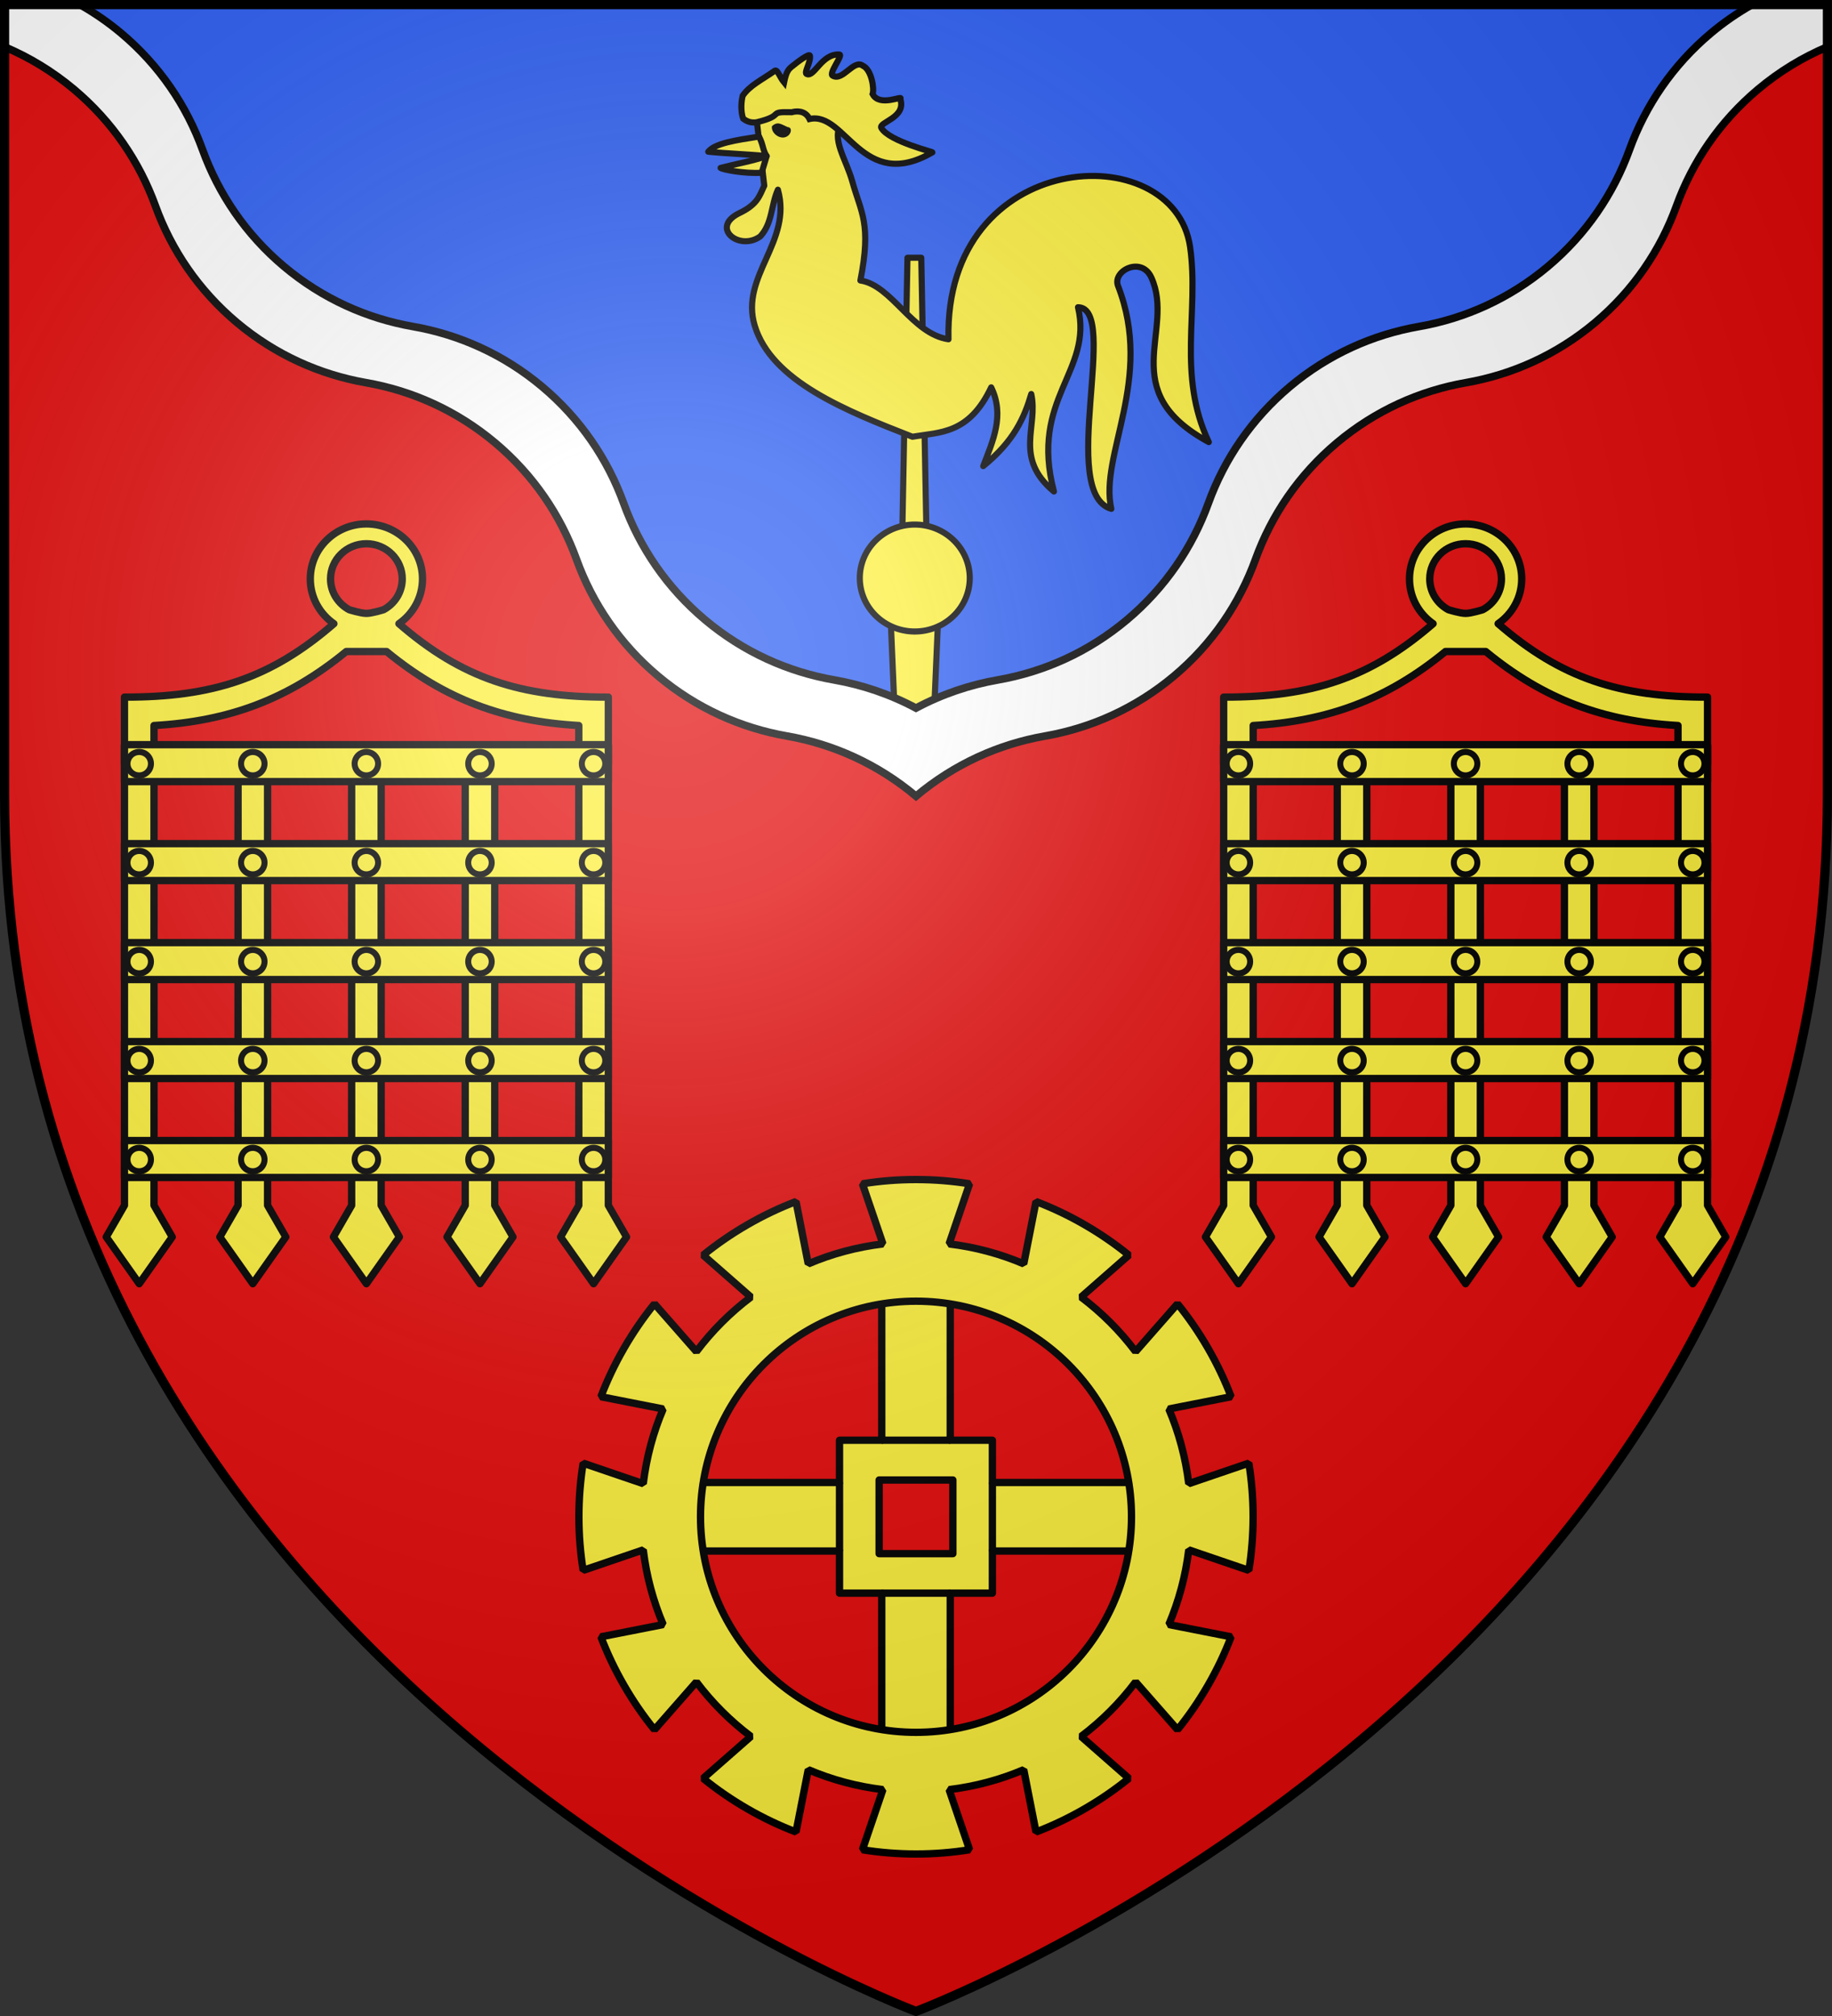
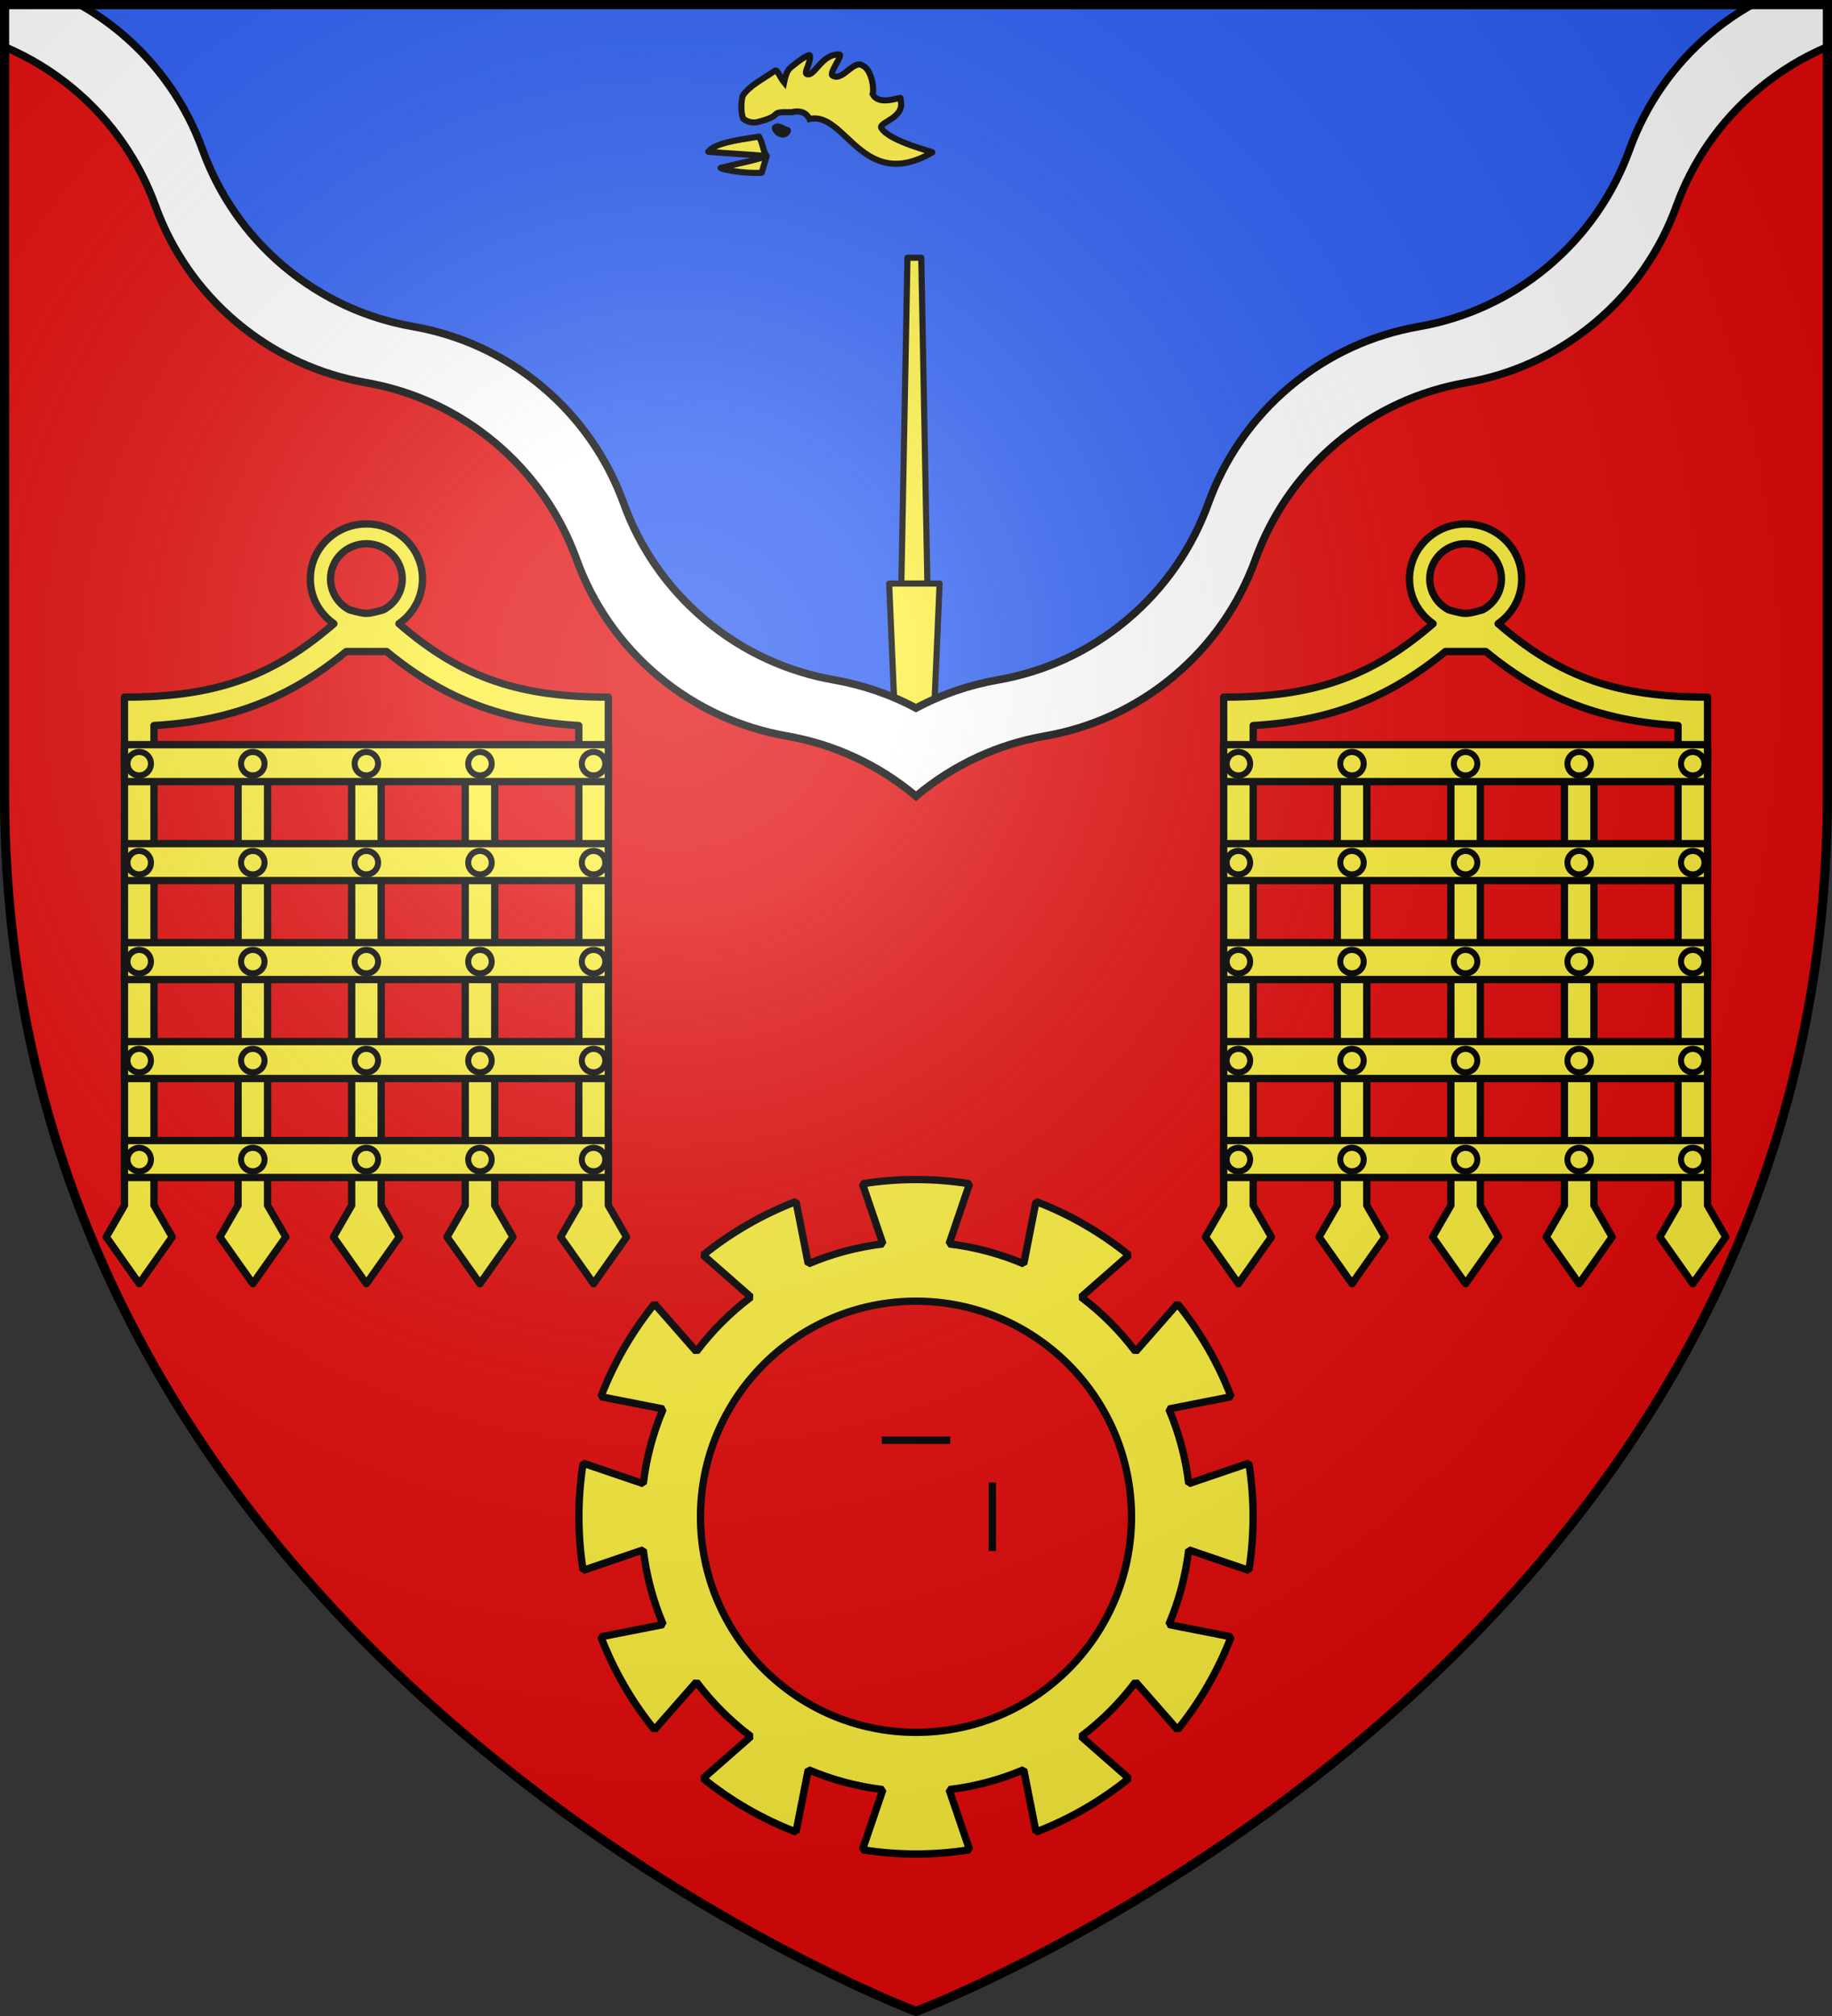
<svg xmlns="http://www.w3.org/2000/svg" xmlns:ns1="http://sodipodi.sourceforge.net/DTD/sodipodi-0.dtd" xmlns:ns2="http://www.inkscape.org/namespaces/inkscape" xmlns:xlink="http://www.w3.org/1999/xlink" width="600" height="660" viewBox="0 0 600 660" id="svg2" ns1:version="0.32" ns2:version="0.46" ns1:docname="Blason_ville_fr_Bazeilles-sur-Othain_(Meuse).svg" ns2:output_extension="org.inkscape.output.svg.inkscape" version="1.0">
  <rect x="0" y="0" width="600" height="660" fill="#333333" stroke="none" />
  <ns1:namedview ns2:window-height="977" ns2:window-width="1280" ns2:pageshadow="2" ns2:pageopacity="0.0" guidetolerance="10.0" gridtolerance="10.0" objecttolerance="10.0" borderopacity="1.0" bordercolor="#666666" pagecolor="#ffffff" id="base" showgrid="false" ns2:zoom="1.1863636" ns2:cx="299.99999" ns2:cy="329.99999" ns2:window-x="0" ns2:window-y="20" ns2:current-layer="layer4" ns2:object-nodes="true" />
  <defs id="defs4">
    <ns2:perspective ns1:type="inkscape:persp3d" ns2:vp_x="0 : 330 : 1" ns2:vp_y="0 : 1000 : 0" ns2:vp_z="600 : 330 : 1" ns2:persp3d-origin="300 : 220 : 1" id="perspective2440" />
    <radialGradient id="Gradient1" gradientUnits="userSpaceOnUse" cx="-80" cy="-80" r="405">
      <stop style="stop-color:#fff;stop-opacity:0.31" offset="0" id="stop7" />
      <stop style="stop-color:#fff;stop-opacity:0.25" offset="0.19" id="stop9" />
      <stop style="stop-color:#6b6b6b;stop-opacity:0.125" offset="0.6" id="stop11" />
      <stop style="stop-color:#000;stop-opacity:0.125" offset="1" id="stop13" />
    </radialGradient>
    <clipPath id="shield_cut">
      <path id="shield" d="M -298.5,-298.5 L 298.5,-298.5 L 298.5,-40 C 298.5,246.31 0,358.5 0,358.5 C 0,358.5 -298.5,246.31 -298.5,-40 L -298.5,-298.5 z" />
    </clipPath>
    <radialGradient ns2:collect="always" xlink:href="#Gradient1" id="radialGradient4905" gradientUnits="userSpaceOnUse" cx="-80" cy="-80" r="405" />
    <radialGradient ns2:collect="always" xlink:href="#Gradient1" id="radialGradient4934" gradientUnits="userSpaceOnUse" cx="-80" cy="-80" r="405" />
  </defs>
  <g id="layer4" ns2:label="Fond écu" ns2:groupmode="layer" transform="translate(300,300)">
    <use xlink:href="#shield" id="use18" style="fill:#e20909" x="0" y="0" width="600" height="660" />
-     <path style="opacity:1;fill:#2b5df2;fill-opacity:1;stroke:none;stroke-width:3;stroke-linecap:butt;stroke-linejoin:round;stroke-miterlimit:4;stroke-dasharray:none;stroke-opacity:1" d="M -290.5,-298.5 L -221,-204.469 L -141.594,-167.625 L -61.344,-73.188 L 0,-49.969 L 59.344,-73.188 L 141.594,-167.625 L 219,-204.469 L 290.5,-298.5 L 0,-298.5 L -290.5,-298.5 z" id="path4253" ns1:nodetypes="ccccccccccc" />
+     <path style="opacity:1;fill:#2b5df2;fill-opacity:1;stroke:none;stroke-width:3;stroke-linecap:butt;stroke-linejoin:round;stroke-miterlimit:4;stroke-dasharray:none;stroke-opacity:1" d="M -290.5,-298.5 L -221,-204.469 L -141.594,-167.625 L -61.344,-73.188 L 0,-49.969 L 59.344,-73.188 L 141.594,-167.625 L 219,-204.469 L 290.5,-298.5 L 0,-298.5 z" id="path4253" ns1:nodetypes="ccccccccccc" />
  </g>
  <g id="layer3" ns2:label="Meubles" ns2:groupmode="layer" transform="translate(300,300)">
    <g id="g4248" transform="translate(698,12)">
      <path ns1:nodetypes="ccccc" id="rect4241" d="M -400.796,72.381 L -396.271,72.381 L -394.271,179.044 L -402.796,179.044 L -400.796,72.381 z" style="fill:#fcef3c;fill-opacity:1;stroke:#000000;stroke-width:2;stroke-linecap:butt;stroke-linejoin:round;stroke-miterlimit:4;stroke-opacity:1" transform="translate(-300,-300)" />
-       <path ns1:nodetypes="cccccccsscsccscccccccsc" transform="translate(-300,-300)" id="path4172" d="M -399.164,130.987 C -390.071,129.427 -380.679,130.191 -373.369,114.811 C -368.901,124.038 -372.817,132.278 -375.992,140.606 C -365.921,132.452 -362.506,124.69 -360.253,116.997 C -357.859,127.632 -366.118,137.841 -352.821,148.913 C -360.899,118.29 -339.895,109.752 -344.951,88.579 C -331.095,88.708 -351.622,149.509 -334.021,154.596 C -338.099,137.056 -319.962,112.176 -331.839,81.584 C -333.744,76.675 -324.148,71.735 -320.907,78.872 C -312.983,96.32 -333.102,115.974 -302.106,132.736 C -312.559,110.658 -305.238,89.99 -308.226,68.905 C -313.42,32.26 -388.824,36.317 -387.36,99.072 C -399.313,97.329 -405.898,81.36 -416.215,79.835 C -412.538,61.179 -416.017,57.65 -418.838,47.482 C -420.928,39.95 -425.944,33.464 -422.336,28.245 L -438.512,19.938 L -450.317,26.059 L -447.693,48.794 C -449.306,52.188 -449.859,54.956 -456.092,57.888 C -465.393,62.624 -455.851,70.31 -449.005,65.407 C -444.962,61.016 -445.571,55.347 -443.23,50.105 C -438.414,67.167 -455.675,78.35 -450.838,94.539 C -445.357,112.888 -420.621,122.575 -399.164,130.987 z" style="opacity:1;fill:#fcef3c;fill-opacity:1;stroke:#000000;stroke-width:2;stroke-linecap:butt;stroke-linejoin:round;stroke-miterlimit:4;stroke-dasharray:none;stroke-opacity:1" />
      <path ns1:nodetypes="cccccccccccccccccc" style="fill:#fcef3c;stroke:#000000;stroke-width:2;stroke-opacity:1" id="path4232" d="M -754.594,-273.147 C -755.16,-274.582 -755.519,-277.59 -754.766,-280.653 C -752.379,-284.057 -748.841,-285.637 -744.146,-288.902 C -743.317,-289.185 -742.59,-286.697 -741.204,-285.022 C -740.49,-288.478 -739.822,-289.318 -738.56,-290.292 C -736.743,-291.797 -733.024,-294.539 -732.75,-293.796 C -732.35,-291.572 -734.982,-287.995 -733.688,-287.729 C -731.287,-286.767 -728.787,-294.548 -723.099,-294.146 C -721.739,-294.06 -726.772,-287.874 -725.262,-287.207 C -721.963,-285.305 -718.341,-292.765 -715.372,-290.456 C -712.662,-289.264 -711.577,-283.115 -712.21,-281.209 C -709.969,-276.804 -701.992,-280.976 -703.162,-279.636 C -701.004,-273.376 -710.479,-272.012 -709.338,-270.083 C -706.692,-265.611 -691.713,-262.144 -692.672,-262.107 C -715.643,-248.766 -721.033,-275.72 -732.87,-273.034 C -734.335,-276.051 -737.405,-275.616 -738.683,-275.262 C -747.14,-275.482 -740.411,-274.306 -750.317,-271.941 C -752.045,-271.758 -753.287,-272.167 -754.594,-273.147 z" />
      <path ns1:nodetypes="cscc" d="M -740.028,-270.393 C -738.19,-270.31 -738.881,-267.368 -741.204,-267.001 C -743.147,-266.695 -745.498,-268.633 -745.185,-270.679 C -743.286,-272.445 -742.094,-271.262 -740.028,-270.393 z" id="path4063" style="fill:#000000" />
      <path style="fill:#fcef3c;stroke:#000000;stroke-width:2;stroke-linejoin:round;stroke-opacity:1" id="path4234" d="M -766.047,-262.337 C -763.749,-265.114 -757.199,-266.074 -749.409,-267.29 C -747.948,-264.48 -748.274,-262.977 -746.918,-260.89 C -753.481,-261.551 -759.486,-261.676 -766.047,-262.337 L -766.047,-262.337 z" />
      <path ns1:nodetypes="ccccc" style="fill:#fcef3c;stroke:#000000;stroke-width:2;stroke-linejoin:round;stroke-opacity:1" id="path4236" d="M -761.999,-257.024 C -756.787,-258.399 -751.573,-259.257 -746.918,-260.89 L -748.55,-255.447 C -754.274,-255.06 -761.441,-256.508 -761.999,-257.024 L -761.999,-257.024 z" />
      <path style="fill:#fcef3c;fill-opacity:1;stroke:#000000;stroke-width:2;stroke-linecap:butt;stroke-linejoin:round;stroke-miterlimit:4;stroke-opacity:1" d="M -704.796,-74.292 L -692.271,-74.292 L -690.271,-120.956 L -706.796,-120.956 L -704.796,-74.292 z" id="path4244" ns1:nodetypes="ccccc" />
-       <path transform="matrix(0.976,0,0,0.98,-303.42,-296.608)" d="M -386.244,177.391 A 18.449,17.86 0 1 1 -423.142,177.391 A 18.449,17.86 0 1 1 -386.244,177.391 z" ns1:ry="17.859877" ns1:rx="18.448666" ns1:cy="177.39078" ns1:cx="-404.69305" id="path4246" style="opacity:1;fill:#fcef3c;fill-opacity:1;stroke:#000000;stroke-width:2.045;stroke-linecap:butt;stroke-linejoin:round;stroke-miterlimit:4;stroke-dasharray:none;stroke-opacity:1" ns1:type="arc" />
    </g>
    <path style="opacity:1;fill:#ffffff;fill-opacity:1;stroke:#000000;stroke-width:2.5;stroke-miterlimit:4;stroke-dasharray:none;stroke-opacity:1" d="M -298.5,-298.5 L -298.5,-284.656 C -290.477,-281.265 -282.805,-276.644 -275.781,-270.75 C -263.211,-260.202 -254.308,-246.966 -249.094,-232.562 C -243.881,-218.164 -234.941,-204.919 -222.375,-194.375 C -209.804,-183.827 -195.215,-177.353 -180.125,-174.719 C -165.041,-172.086 -150.441,-165.607 -137.875,-155.062 C -125.304,-144.514 -116.402,-131.278 -111.188,-116.875 C -105.975,-102.477 -97.066,-89.232 -84.5,-78.688 C -71.929,-68.139 -57.34,-61.665 -42.25,-59.031 C -27.166,-56.398 -12.566,-49.888 0,-39.344 C 12.566,-49.888 27.166,-56.398 42.25,-59.031 C 57.34,-61.665 71.929,-68.139 84.5,-78.688 C 97.066,-89.232 105.975,-102.477 111.188,-116.875 C 116.402,-131.278 125.304,-144.514 137.875,-155.062 C 150.441,-165.607 165.041,-172.086 180.125,-174.719 C 195.215,-177.353 209.804,-183.827 222.375,-194.375 C 234.941,-204.919 243.85,-218.164 249.062,-232.562 C 254.277,-246.966 263.211,-260.202 275.781,-270.75 C 282.805,-276.644 290.476,-281.265 298.5,-284.656 L 298.5,-298.5 L 273.844,-298.5 C 269.153,-295.843 264.624,-292.748 260.344,-289.156 C 247.773,-278.608 238.87,-265.372 233.656,-250.969 C 228.444,-236.571 219.504,-223.294 206.938,-212.75 C 194.367,-202.202 179.808,-195.728 164.719,-193.094 C 149.634,-190.461 135.035,-183.982 122.469,-173.438 C 109.898,-162.889 100.964,-149.653 95.75,-135.25 C 90.537,-120.852 81.629,-107.607 69.062,-97.062 C 56.492,-86.514 41.902,-80.04 26.812,-77.406 C 17.576,-75.794 8.516,-72.735 0,-68.188 C -8.522,-72.741 -17.569,-75.793 -26.812,-77.406 C -41.902,-80.04 -56.492,-86.514 -69.062,-97.062 C -81.629,-107.607 -90.537,-120.852 -95.75,-135.25 C -100.964,-149.653 -109.898,-162.889 -122.469,-173.438 C -135.035,-183.982 -149.634,-190.461 -164.719,-193.094 C -179.808,-195.728 -194.398,-202.202 -206.969,-212.75 C -219.535,-223.294 -228.444,-236.571 -233.656,-250.969 C -238.871,-265.372 -247.773,-278.608 -260.344,-289.156 C -264.624,-292.748 -269.153,-295.843 -273.844,-298.5 L -298.5,-298.5 z" id="path3304" />
    <g id="g2775" transform="matrix(1.2,0,0,1.2,-166.786,40.496)">
-       <path style="fill:#fcef3c;fill-opacity:1;stroke:#000000;stroke-width:2;stroke-linecap:butt;stroke-linejoin:round;stroke-miterlimit:4;stroke-dasharray:none;stroke-opacity:1" d="M 77.864,139.397 L 118.114,139.397 L 118.114,150.897 L 129.645,150.897 L 129.645,191.179 L 148.332,191.179 L 148.332,150.897 L 159.832,150.897 L 159.832,139.397 L 200.114,139.397 L 200.145,120.71 L 159.832,120.71 L 159.832,109.179 L 148.332,109.179 L 148.332,68.929 L 129.645,68.929 L 129.645,109.179 L 118.114,109.179 L 118.114,120.71 L 77.864,120.71 L 77.864,139.397 z M 128.926,120.022 L 149.051,120.022 L 149.051,140.116 L 128.926,140.116 L 128.926,120.022 z" id="rect2742" ns1:nodetypes="cccccccccccccccccccccccccc" />
      <path style="fill:#fcef3c;fill-opacity:1;fill-rule:nonzero;stroke:#000000;stroke-width:2;stroke-linecap:square;stroke-linejoin:miter;stroke-miterlimit:1;stroke-dasharray:none;stroke-dashoffset:0;stroke-opacity:1" d="M 138.989,38.054 C 134.012,38.054 129.13,38.444 124.364,39.21 L 129.957,55.616 C 122.815,56.476 115.963,58.329 109.582,61.054 L 106.239,44.054 C 101.733,45.771 97.298,47.878 92.989,50.366 C 88.679,52.854 84.64,55.633 80.895,58.679 L 93.926,70.116 C 88.296,74.356 83.291,79.361 79.051,84.991 L 67.614,71.96 C 64.57,75.699 61.789,79.744 59.301,84.054 C 56.813,88.363 54.709,92.793 52.989,97.304 L 69.989,100.647 C 67.264,107.028 65.411,113.88 64.551,121.022 L 48.145,115.429 C 47.379,120.189 46.989,125.077 46.989,130.054 C 46.989,135.03 47.379,139.913 48.145,144.679 L 64.551,139.085 C 65.411,146.227 67.264,153.079 69.989,159.46 L 52.989,162.804 C 54.709,167.314 56.813,171.744 59.301,176.054 C 61.789,180.363 64.57,184.408 67.614,188.147 L 79.051,175.116 C 83.291,180.747 88.296,185.751 93.926,189.991 L 80.895,201.429 C 84.64,204.475 88.679,207.253 92.989,209.741 C 97.298,212.229 101.733,214.337 106.239,216.054 L 109.582,199.054 C 115.963,201.778 122.815,203.631 129.957,204.491 L 124.364,220.897 C 129.13,221.663 134.013,222.054 138.989,222.054 C 143.964,222.054 148.853,221.663 153.614,220.897 L 148.02,204.491 C 155.162,203.631 162.014,201.778 168.395,199.054 L 171.739,216.054 C 176.249,214.333 180.679,212.229 184.989,209.741 C 189.298,207.253 193.343,204.472 197.082,201.429 L 184.051,189.991 C 189.681,185.751 194.686,180.747 198.926,175.116 L 210.364,188.147 C 213.409,184.403 216.188,180.363 218.676,176.054 C 221.164,171.744 223.272,167.309 224.989,162.804 L 207.989,159.46 C 210.713,153.079 212.566,146.227 213.426,139.085 L 229.832,144.679 C 230.598,139.913 230.989,135.029 230.989,130.054 C 230.989,125.078 230.598,120.189 229.832,115.429 L 213.426,121.022 C 212.566,113.88 210.713,107.028 207.989,100.647 L 224.989,97.304 C 223.272,92.798 221.164,88.363 218.676,84.054 C 216.188,79.744 213.409,75.705 210.364,71.96 L 198.926,84.991 C 194.686,79.361 189.681,74.356 184.051,70.116 L 197.082,58.679 C 193.343,55.635 189.298,52.854 184.989,50.366 C 180.679,47.878 176.249,45.774 171.739,44.054 L 168.395,61.054 C 162.014,58.329 155.162,56.476 148.02,55.616 L 153.614,39.21 C 148.853,38.444 143.965,38.054 138.989,38.054 z M 138.989,71.241 C 171.446,71.241 197.801,97.596 197.801,130.054 C 197.801,162.511 171.446,188.866 138.989,188.866 C 106.531,188.866 80.176,162.511 80.176,130.054 C 80.176,97.596 106.531,71.241 138.989,71.241 z" id="path2700" />
-       <path style="opacity:1;fill:#fcef3c;fill-opacity:1;stroke:#000000;stroke-width:2;stroke-linecap:butt;stroke-linejoin:round;stroke-miterlimit:4;stroke-dasharray:none;stroke-opacity:1" d="M 418.114,439.397 L 418.114,420.71" id="path2765" transform="translate(-300,-300)" />
      <path style="opacity:1;fill:#fcef3c;fill-opacity:1;stroke:#000000;stroke-width:2;stroke-linecap:butt;stroke-linejoin:round;stroke-miterlimit:4;stroke-dasharray:none;stroke-opacity:1" d="M 429.645,409.179 L 448.332,409.179" id="path2767" transform="translate(-300,-300)" />
      <path style="opacity:1;fill:#fcef3c;fill-opacity:1;stroke:#000000;stroke-width:2;stroke-linecap:butt;stroke-linejoin:round;stroke-miterlimit:4;stroke-dasharray:none;stroke-opacity:1" d="M 459.832,420.71 L 459.832,439.397" id="path2769" transform="translate(-300,-300)" />
-       <path style="opacity:1;fill:#fcef3c;fill-opacity:1;stroke:#000000;stroke-width:2;stroke-linecap:butt;stroke-linejoin:round;stroke-miterlimit:4;stroke-dasharray:none;stroke-opacity:1" d="M 448.332,450.897 L 429.645,450.897" id="path2771" transform="translate(-300,-300)" />
    </g>
    <g id="g5068" transform="translate(350.438,-6)">
      <path ns1:nodetypes="cccccccc" id="path4951" d="M -249.675,-49.841 L -249.675,100.609 L -255.637,110.959 L -244.838,126.259 L -234.037,110.959 L -240,100.609 L -240,-49.841 L -249.675,-49.841 z" style="fill:#fcef3c;fill-opacity:1;stroke:#000000;stroke-width:2.4;stroke-linecap:butt;stroke-linejoin:round;stroke-miterlimit:4;stroke-dasharray:none;stroke-opacity:1" />
      <use height="660" width="600" transform="translate(37.2,0)" id="use4956" xlink:href="#path4951" y="0" x="0" />
      <use height="660" width="600" transform="translate(37.2,0)" id="use4958" xlink:href="#use4956" y="0" x="0" />
      <use height="660" width="600" transform="translate(37.2,0)" id="use4960" xlink:href="#use4958" y="0" x="0" />
      <use height="660" width="600" transform="translate(37.2,0)" id="use4962" xlink:href="#use4960" y="0" x="0" />
      <g transform="matrix(1.2,0,0,1.2,34.087,-76.578)" id="g4977">
        <path style="fill:#fcef3c;fill-opacity:1;stroke:#000000;stroke-width:2;stroke-linecap:butt;stroke-linejoin:round;stroke-miterlimit:4;stroke-opacity:1" d="M -236.469,129.977 L -104.406,129.977 L -104.406,140.056 L -236.469,140.056 L -236.469,129.977 z" id="rect4974" ns1:nodetypes="ccccc" />
        <path ns1:type="arc" style="opacity:1;fill:#fcef3c;fill-opacity:1;stroke:#000000;stroke-width:2;stroke-linecap:butt;stroke-linejoin:round;stroke-miterlimit:4;stroke-dasharray:none;stroke-opacity:1" id="path4964" ns1:cx="71.474106" ns1:cy="434.85587" ns1:rx="3.9116054" ns1:ry="3.8246021" d="M 75.386,434.856 A 3.912,3.825 0 1 1 67.562,434.856 A 3.912,3.825 0 1 1 75.386,434.856 z" transform="matrix(0.818,0,0,0.837,-290.909,-228.808)" />
        <use x="0" y="0" xlink:href="#path4964" id="use4966" transform="translate(31,0)" width="600" height="660" />
        <use x="0" y="0" xlink:href="#use4966" id="use4968" transform="translate(31,0)" width="600" height="660" />
        <use x="0" y="0" xlink:href="#use4968" id="use4970" transform="translate(31,0)" width="600" height="660" />
        <use x="0" y="0" xlink:href="#use4970" id="use4972" transform="translate(31,0)" width="600" height="660" />
      </g>
      <use height="660" width="600" transform="translate(0,-32.4)" id="use4985" xlink:href="#g4977" y="0" x="0" />
      <use height="660" width="600" transform="translate(0,-32.4)" id="use4987" xlink:href="#use4985" y="0" x="0" />
      <use height="660" width="600" transform="translate(0,-32.4)" id="use4989" xlink:href="#use4987" y="0" x="0" />
      <path ns1:nodetypes="csccccccccccccccsccsczcsc" id="path4995" d="M -170.438,-122.478 C -180.57,-122.478 -188.812,-114.414 -188.812,-104.478 C -188.812,-98.429 -185.765,-93.08 -181.088,-89.816 C -201.742,-71.903 -220.974,-65.729 -249.675,-65.778 L -249.675,-56.178 L -249.675,-43.841 L -240,-43.841 L -240,-56.478 C -215.536,-57.87 -196.089,-65.036 -177.037,-80.703 L -163.838,-80.703 C -144.786,-65.036 -125.339,-57.87 -100.875,-56.478 L -100.875,-43.841 L -91.2,-43.841 L -91.2,-56.178 L -91.2,-65.778 C -119.901,-65.729 -139.133,-71.903 -159.787,-89.816 C -155.11,-93.08 -152.062,-98.429 -152.062,-104.478 C -152.062,-114.414 -160.305,-122.478 -170.438,-122.478 z M -170.438,-115.991 C -163.952,-115.991 -158.7,-110.837 -158.7,-104.478 C -158.7,-100.124 -161.178,-96.347 -164.812,-94.391 C -164.812,-94.391 -168.603,-93.191 -170.438,-93.191 C -172.272,-93.191 -176.062,-94.391 -176.062,-94.391 C -179.697,-96.347 -182.175,-100.124 -182.175,-104.478 C -182.175,-110.837 -176.923,-115.991 -170.438,-115.991 z" style="fill:#fcef3c;fill-opacity:1;stroke:#000000;stroke-width:2.4;stroke-linecap:butt;stroke-linejoin:round;stroke-miterlimit:4;stroke-opacity:1" />
      <use height="660" width="600" transform="translate(0,-32.4)" id="use4991" xlink:href="#use4989" y="0" x="0" />
    </g>
    <use x="0" y="0" xlink:href="#g5068" id="use5087" transform="translate(-360,0)" width="600" height="660" />
  </g>
  <g id="layer2" ns2:label="Reflet final" ns2:groupmode="layer" transform="translate(300,300)" ns1:insensitive="true">
    <use xlink:href="#shield" id="use22" style="fill:url(#Gradient1)" x="0" y="0" width="600" height="660" />
  </g>
  <g id="layer1" ns2:label="Contour final" ns2:groupmode="layer" transform="translate(300,300)" ns1:insensitive="true">
    <use xlink:href="#shield" style="fill:none;stroke:#000000;stroke-width:3" id="use25" x="0" y="0" width="600" height="660" />
  </g>
</svg>